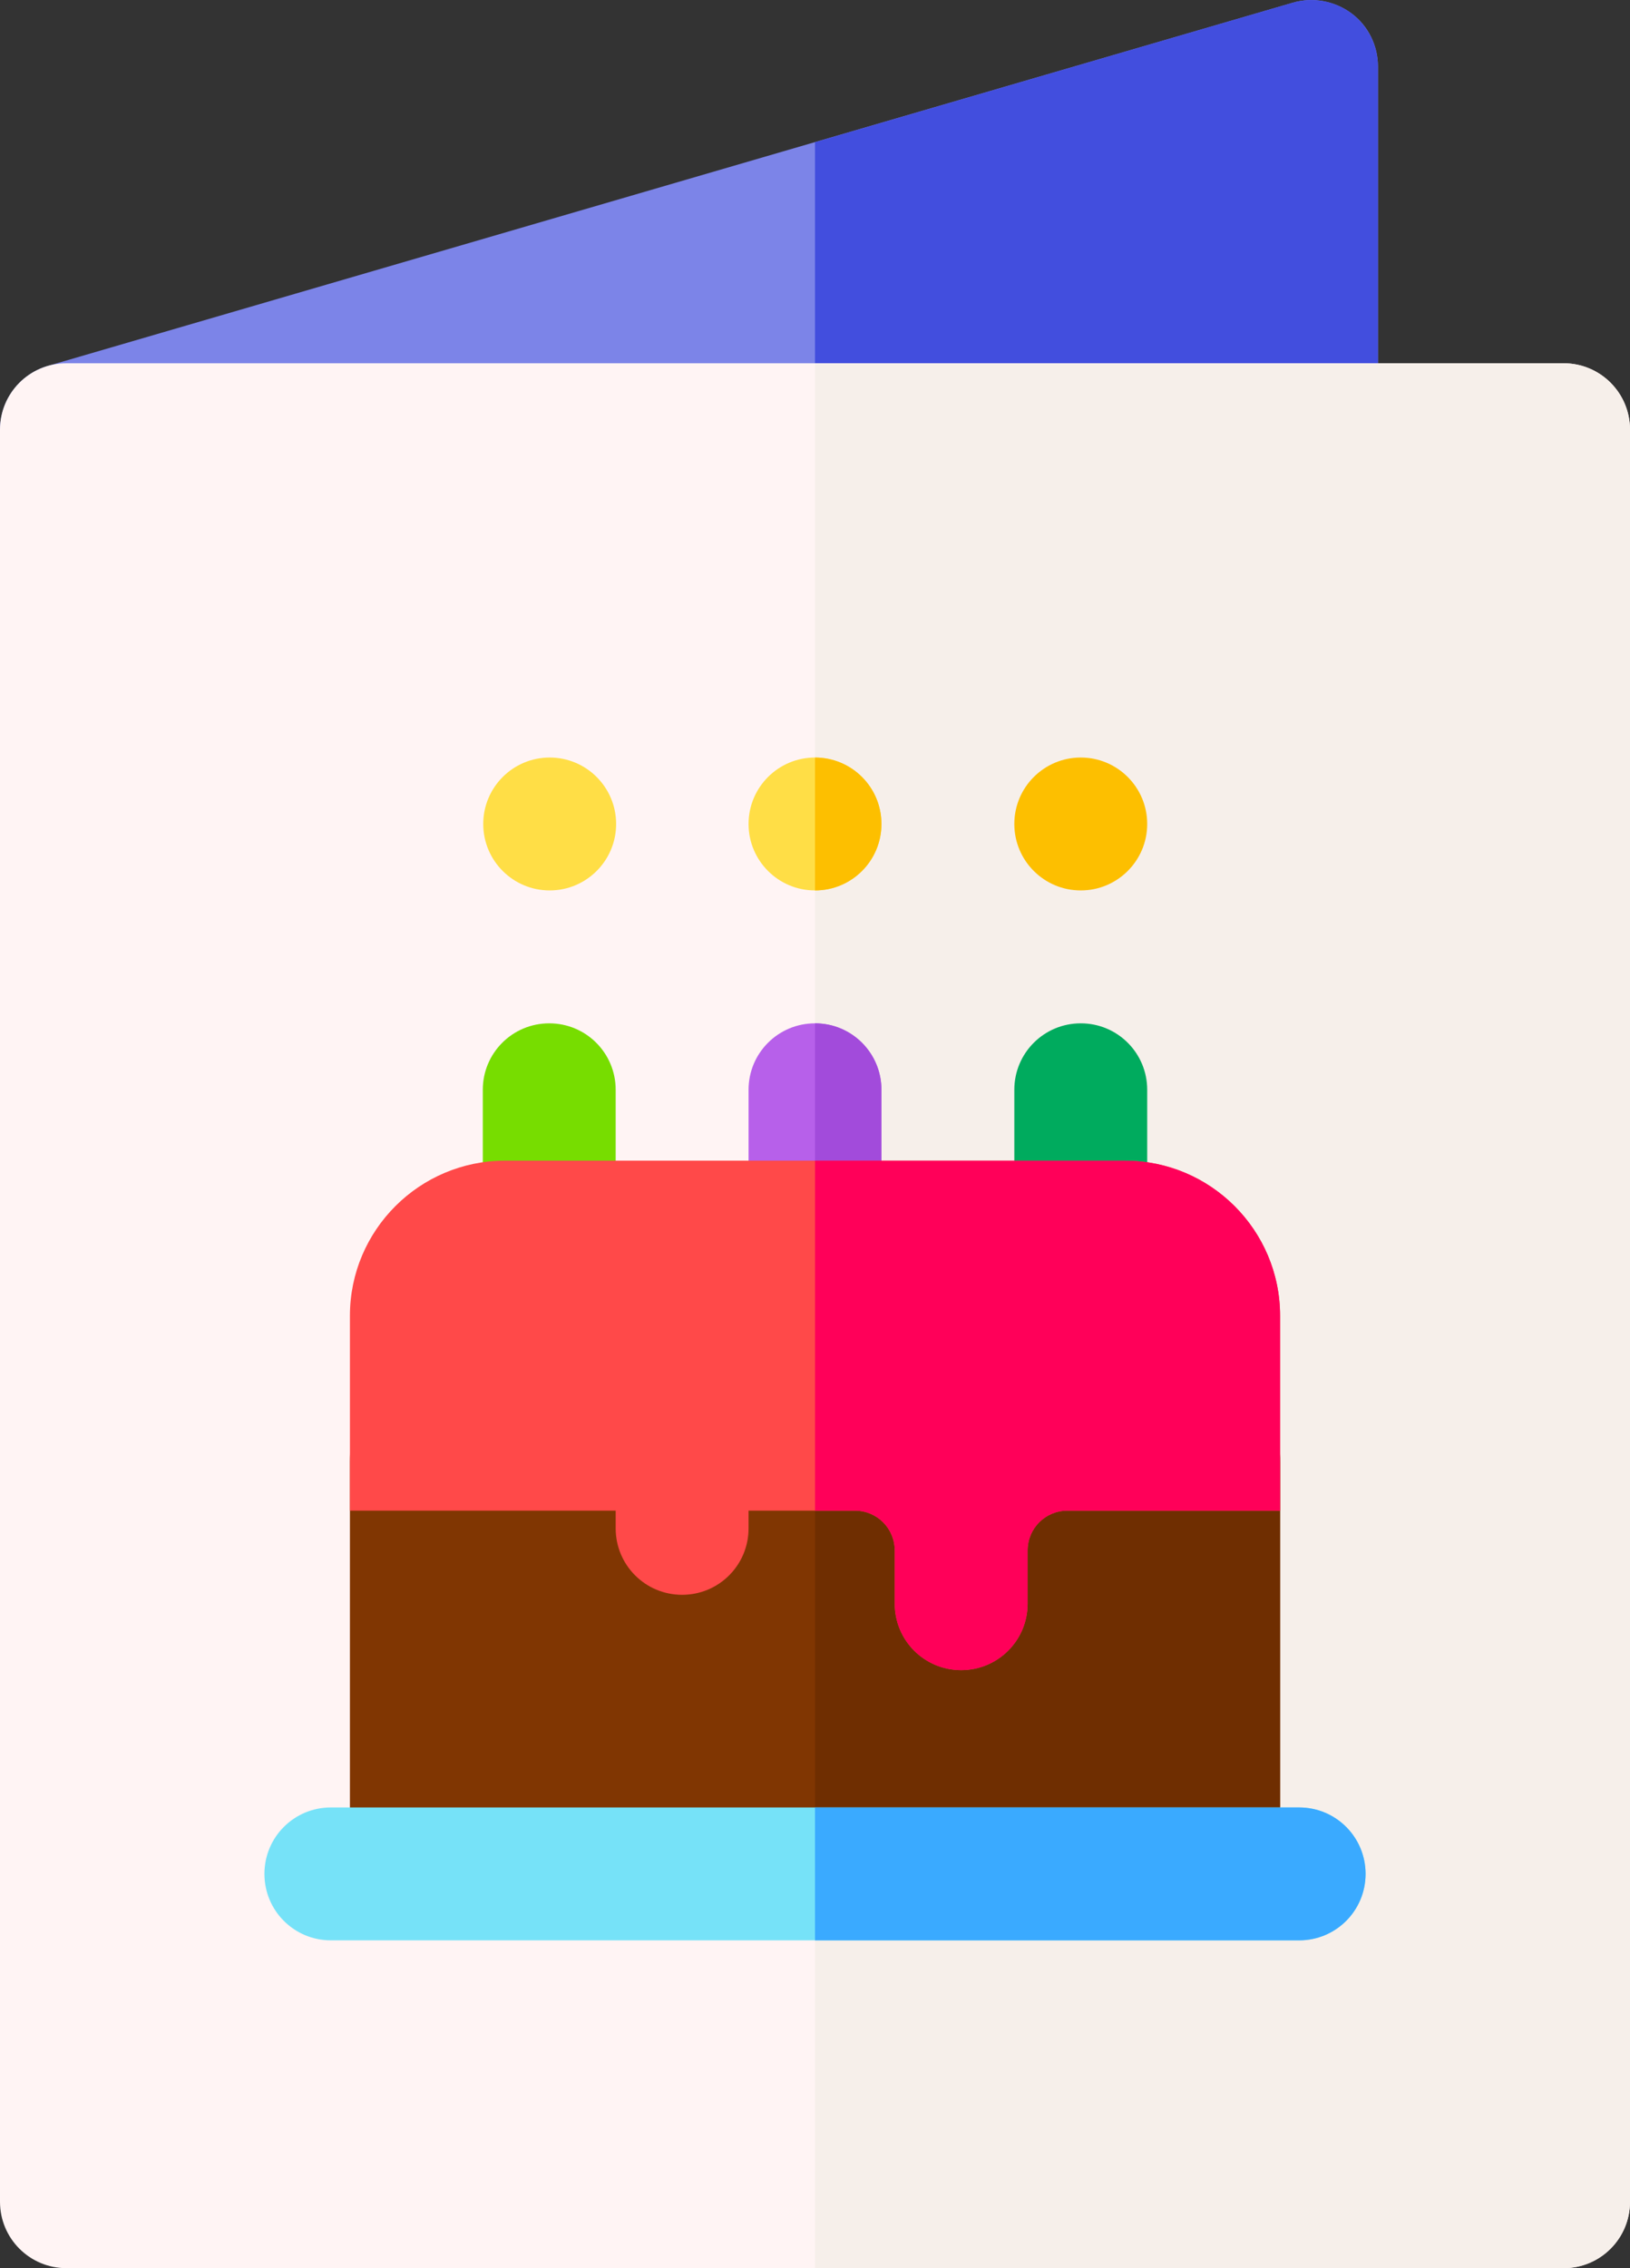
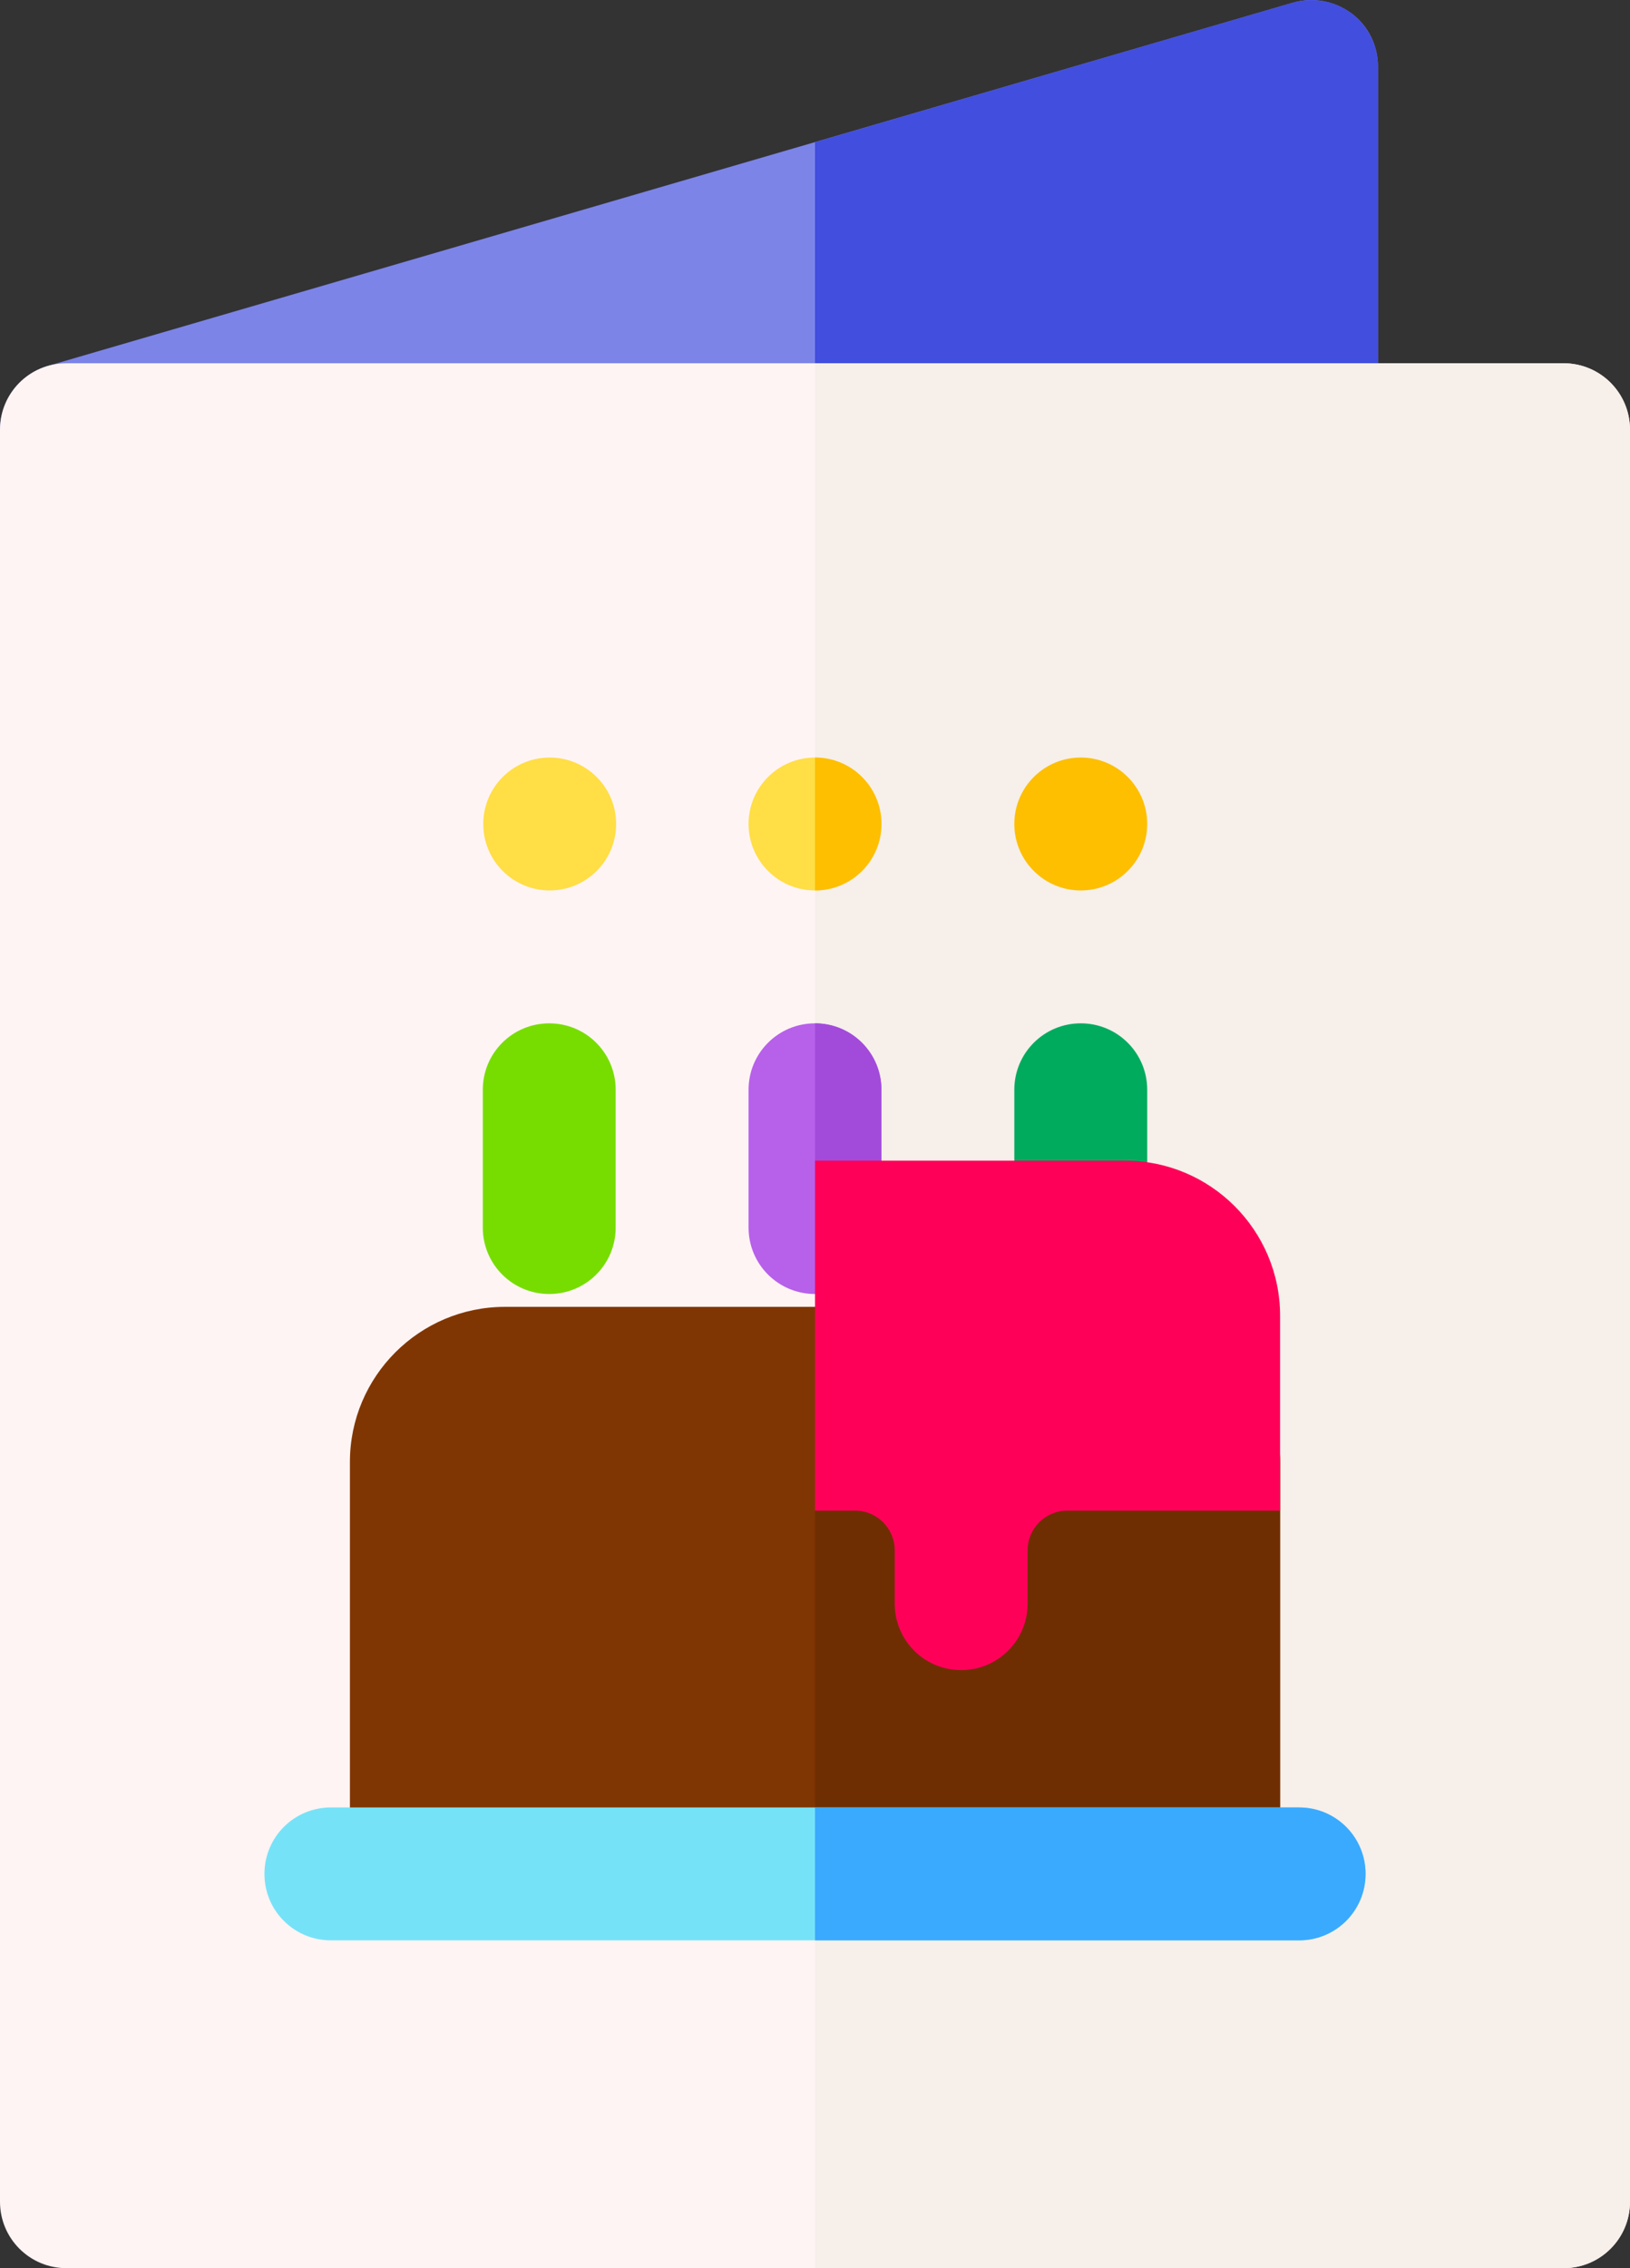
<svg xmlns="http://www.w3.org/2000/svg" version="1.0" id="katman_1" x="0px" y="0px" viewBox="0 0 368 512" style="enable-background:new 0 0 368 512;" xml:space="preserve">
  <rect x="0" y="0" width="368" height="512" fill="#333333" stroke="none" />
  <style type="text/css">
	.st0{fill:#7C84E8;}
	.st1{fill:#424EDE;}
	.st2{fill:#FFF4F4;}
	.st3{fill:#F6EFEA;}
	.st4{fill:#B760EA;}
	.st5{fill:#00AB5E;}
	.st6{fill:#77DD00;}
	.st7{fill-rule:evenodd;clip-rule:evenodd;fill:#FFDE46;}
	.st8{fill-rule:evenodd;clip-rule:evenodd;fill:#FDBF00;}
	.st9{fill:#803602;}
	.st10{fill:#6F2E01;}
	.st11{fill:#76E2F8;}
	.st12{fill:#A24BDB;}
	.st13{fill:#3AAAFF;}
	.st14{fill:#FF4949;}
	.st15{fill:#FF0059;}
</style>
  <g>
    <g>
      <g>
        <path class="st0" d="M15,112c-7.4,0-13.7-5.4-14.8-12.7C-1,91.9,3.6,84.7,10.8,82.6l281.1-82c4.5-1.3,9.4-0.4,13.2,2.4     s6,7.3,6,12v76c0,8.2-6.5,14.8-14.7,15l-281.1,6C15.2,112,15.1,112,15,112L15,112z" />
      </g>
      <path class="st1" d="M305.1,3c-3.8-2.8-8.7-3.7-13.2-2.4L184,32.1v76.3l112.4-2.4c8.2-0.2,14.7-6.8,14.7-15V15    C311.1,10.3,308.8,5.8,305.1,3L305.1,3z" />
      <g>
        <g>
          <path class="st2" d="M353,512H15c-8.3,0-15-6.7-15-15V97c0-8.3,6.7-15,15-15h338c8.3,0,15,6.7,15,15v400      C368,505.3,361.3,512,353,512z" />
        </g>
      </g>
      <path class="st3" d="M353,82H184v430h169c8.3,0,15-6.7,15-15V97C368,88.7,361.3,82,353,82z" />
      <g>
        <path class="st4" d="M184,292.1c-8.3,0-15-6.7-15-15V246c0-8.3,6.7-15,15-15s15,6.7,15,15v31.1C199,285.4,192.3,292.1,184,292.1z     " />
      </g>
      <g>
        <path class="st5" d="M244,292.1c-8.3,0-15-6.7-15-15V246c0-8.3,6.7-15,15-15s15,6.7,15,15v31.1C259,285.4,252.3,292.1,244,292.1z     " />
      </g>
      <g>
        <path class="st6" d="M124,292.1c-8.3,0-15-6.7-15-15V246c0-8.3,6.7-15,15-15s15,6.7,15,15v31.1C139,285.4,132.3,292.1,124,292.1z     " />
      </g>
      <g>
        <ellipse class="st7" cx="124.1" cy="186" rx="15" ry="15" />
      </g>
      <g>
        <circle class="st7" cx="184" cy="186" r="15" />
      </g>
      <g>
        <circle class="st8" cx="244" cy="186" r="15" />
      </g>
      <g>
        <path class="st9" d="M274,436H94c-8.3,0-15-6.7-15-15v-91c0-19.3,15.7-35,35-35h140c19.3,0,35,15.7,35,35v91     C289,429.2,282.3,436,274,436z" />
      </g>
      <path class="st10" d="M254,295h-70v141h90c8.3,0,15-6.7,15-15v-91C289,310.7,273.3,295,254,295z" />
      <g>
        <path class="st11" d="M293.3,438H74.7c-8.3,0-15-6.7-15-15c0-8.3,6.7-15,15-15h218.6c8.3,0,15,6.7,15,15     C308.3,431.3,301.6,438,293.3,438z" />
      </g>
      <path class="st8" d="M184,171L184,171l0,30h0c8.3,0,15-6.7,15-15S192.3,171,184,171z" />
      <path class="st12" d="M184,231L184,231l0,61.1h0c8.3,0,15-6.7,15-15V246C199,237.7,192.3,231,184,231L184,231z" />
      <path class="st13" d="M293.3,408H184v30h109.3c8.3,0,15-6.7,15-15C308.3,414.7,301.6,408,293.3,408z" />
      <g>
-         <path class="st14" d="M254,262H114c-19.3,0-35,15.7-35,35v44h60v4c0,8.3,6.7,15,15,15s15-6.7,15-15v-4h24c5,0,9,4,9,9v12     c0,8.3,6.7,15,15,15s15-6.7,15-15v-12c0-5,4-9,9-9h48v-44C289,277.7,273.3,262,254,262z" />
-       </g>
+         </g>
      <path class="st15" d="M254,262h-70v79h9c5,0,9,4,9,9v12c0,8.3,6.7,15,15,15s15-6.7,15-15v-12c0-5,4-9,9-9h48v-44    C289,277.7,273.3,262,254,262z" />
    </g>
  </g>
</svg>